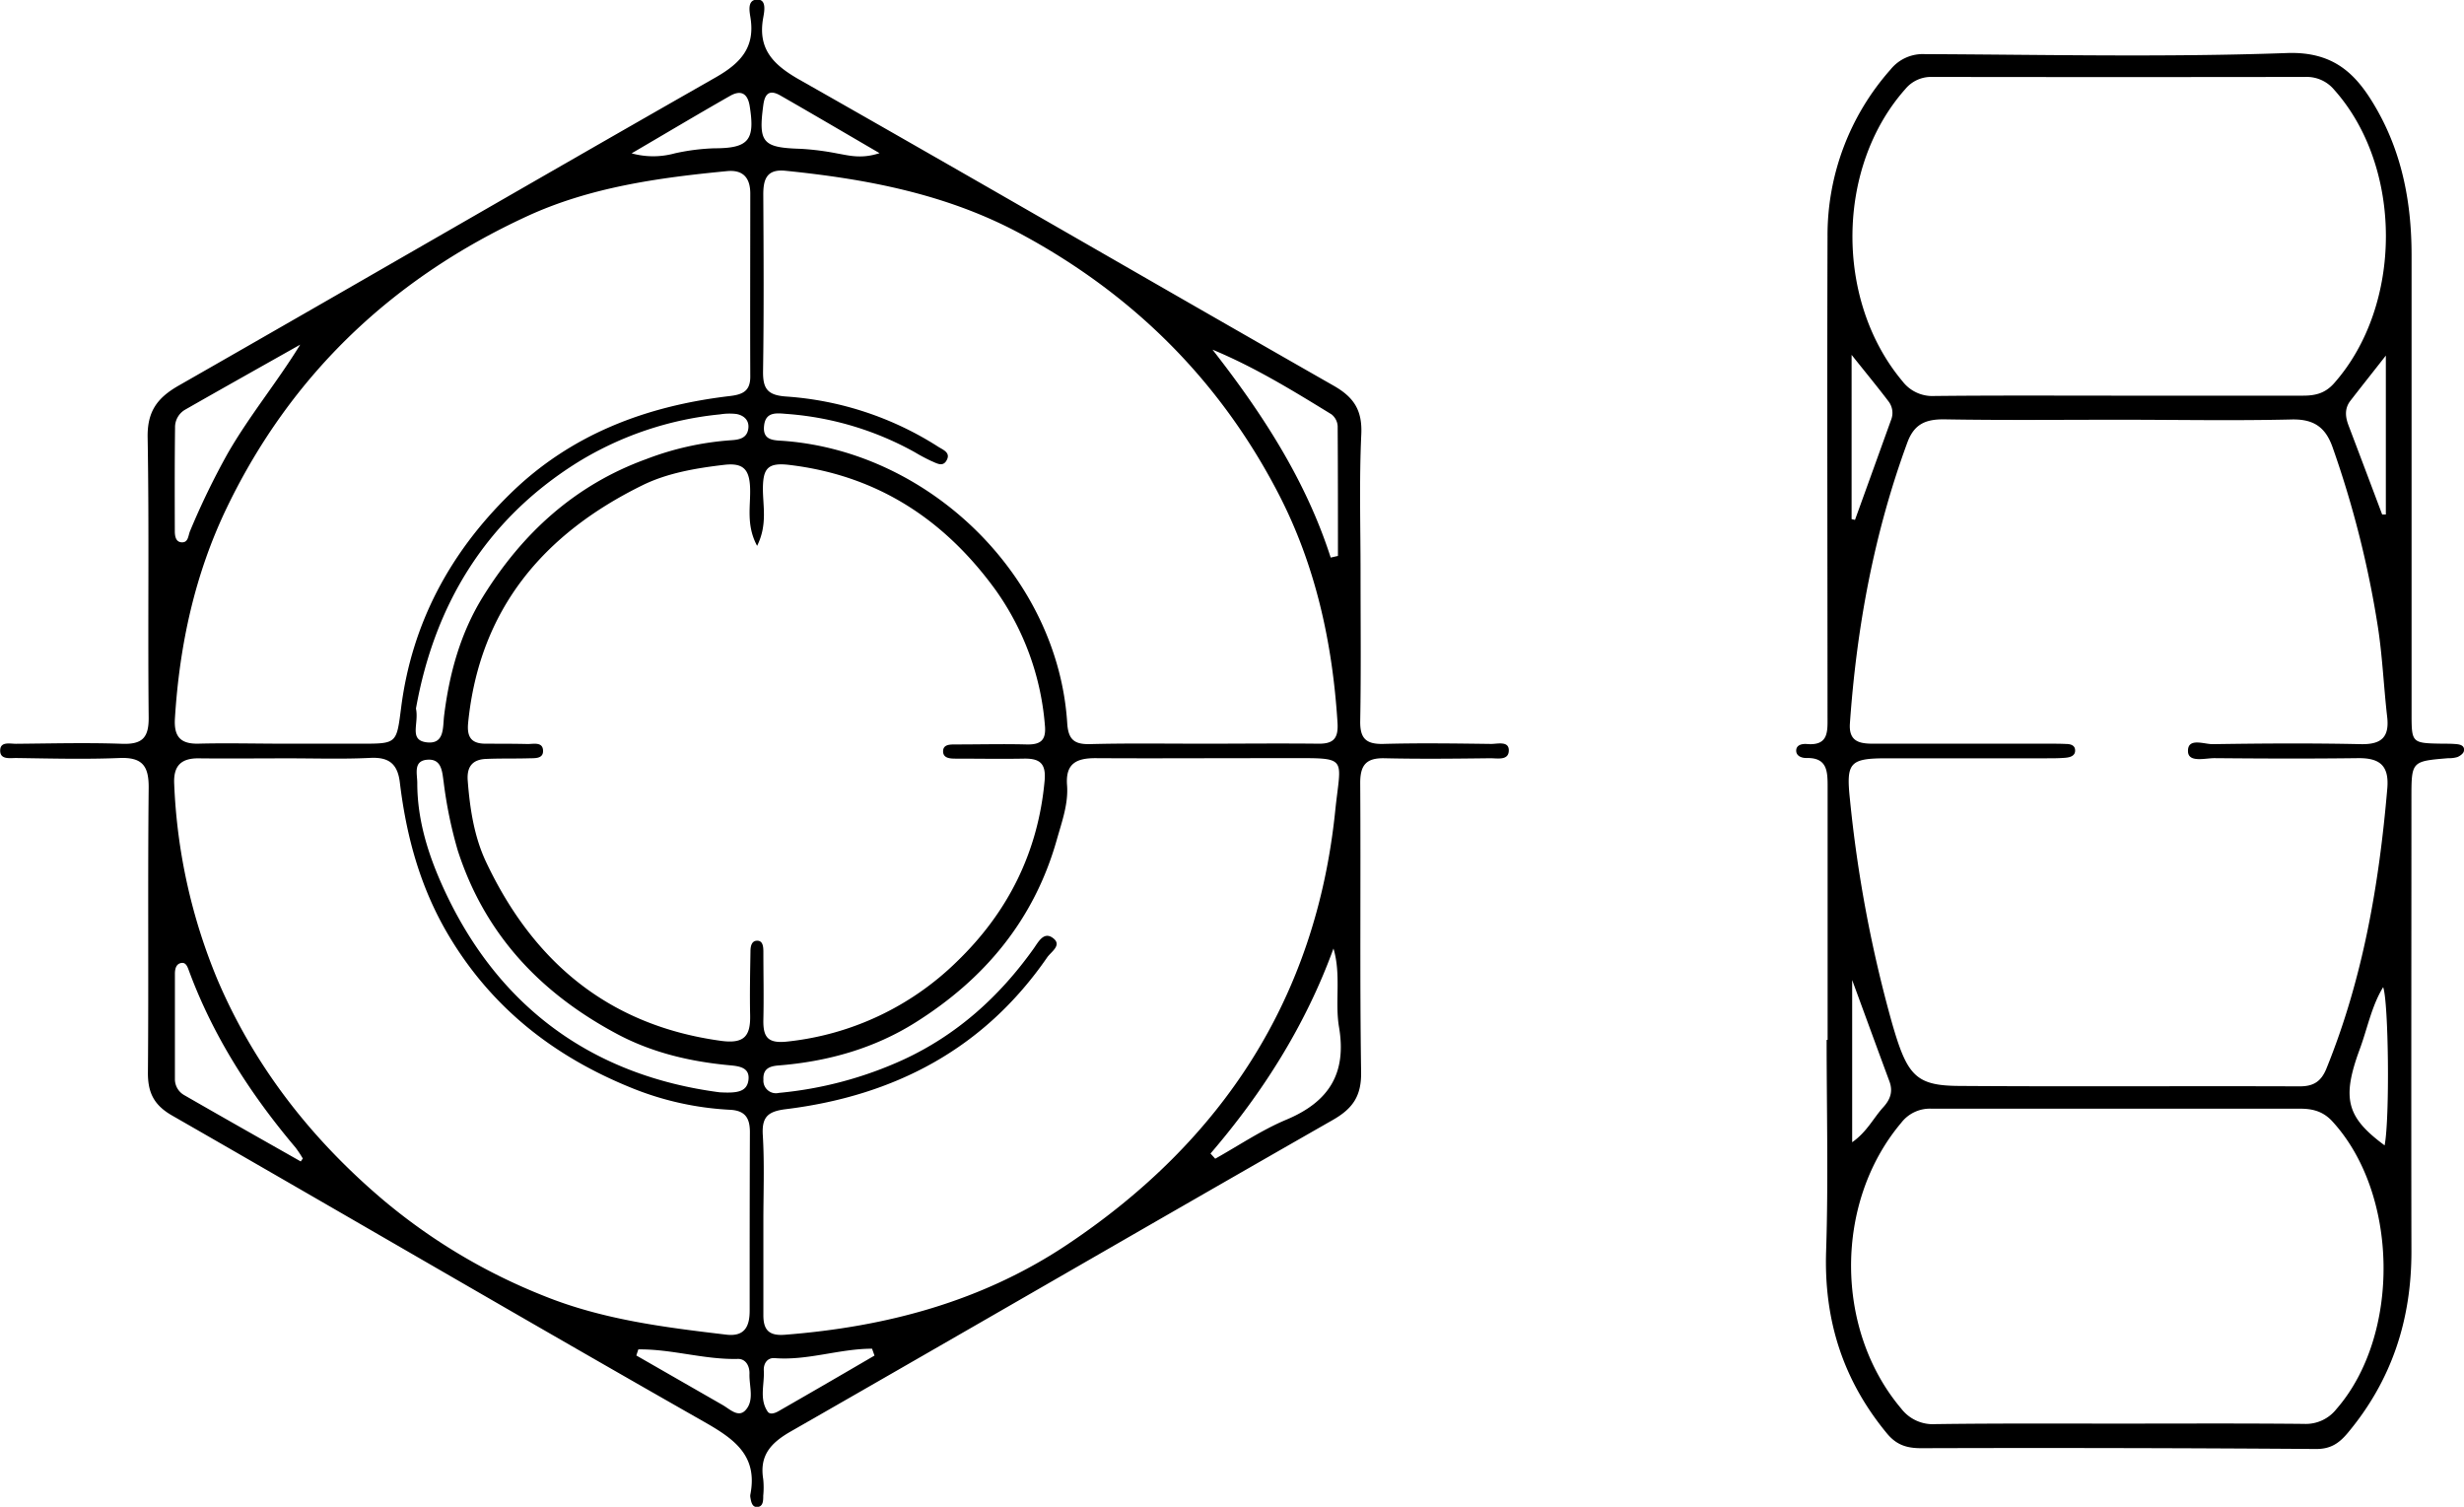
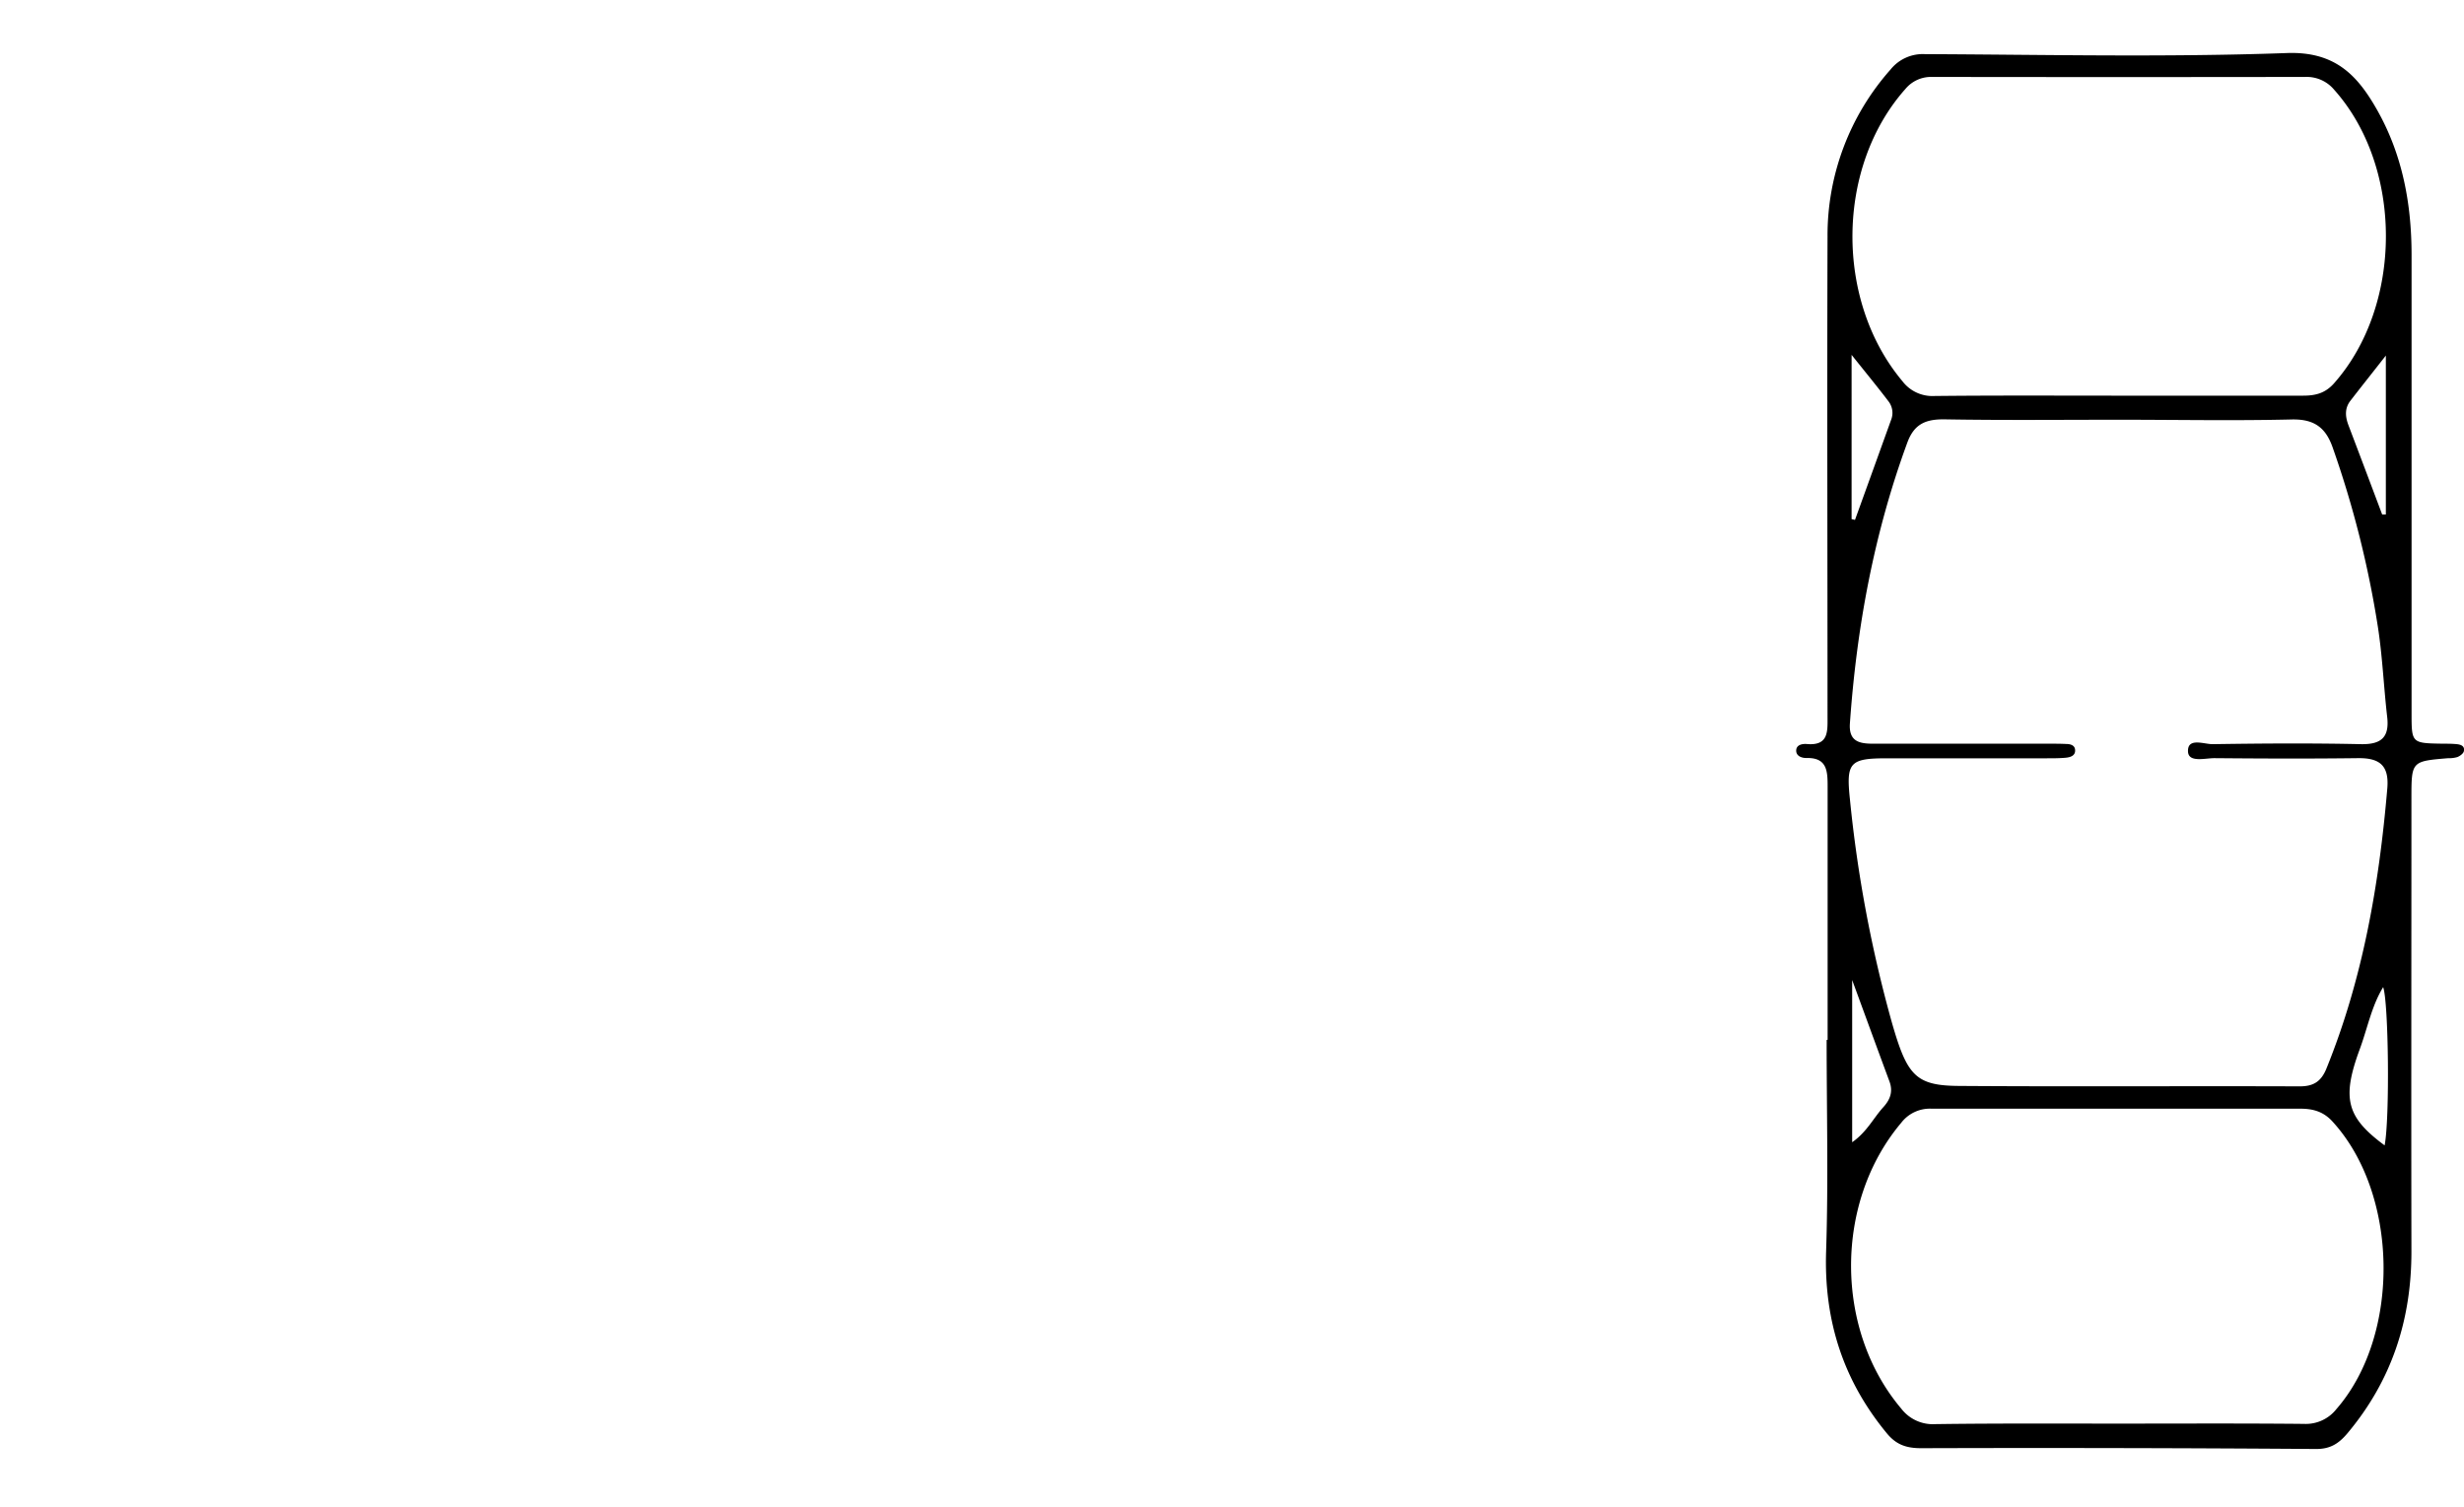
<svg xmlns="http://www.w3.org/2000/svg" id="Ebene_3" data-name="Ebene 3" viewBox="0 0 523.06 319.86">
  <g id="Jtx14k.tif">
-     <path d="M463.52,284.71c0,10.47.12,21-.07,31.41-.07,3.66,1.12,5,4.84,4.93,7.65-.21,15.3-.1,22.95,0,1.37,0,3.7-.65,3.75,1.29.05,2.31-2.42,1.74-3.93,1.75-7.48.09-15,.17-22.45,0-3.9-.09-5.18,1.45-5.16,5.31.14,20.44-.11,40.88.19,61.31.08,5.07-1.75,7.73-6,10.16C419.23,422.81,381,445,342.56,467c-4.31,2.47-6.66,5.13-5.84,10.14a17.69,17.69,0,0,1,0,3.49c0,1,0,2.28-1.19,2.4s-1.39-1.12-1.55-2.1a1.72,1.72,0,0,1,0-.5c1.64-8.31-3.39-11.83-9.85-15.5-37.74-21.47-75.22-43.38-112.9-65-3.89-2.23-5.17-4.9-5.13-9.2.17-20.1-.05-40.21.16-60.32.05-4.73-1.37-6.57-6.22-6.37-7.31.3-14.64.1-21.95,0-1.33,0-3.53.41-3.34-1.81.15-1.71,2.12-1.2,3.34-1.21,7.49-.06,15-.26,22.45,0,4.37.17,5.77-1.26,5.72-5.66-.2-19.78.12-39.55-.22-59.32-.1-5.47,1.94-8.37,6.49-11,38.12-21.77,76.09-43.82,114.23-65.56,5.21-3,8.23-6.31,7.26-12.55-.21-1.37-.79-4,1.61-3.88,1.81.09,1.32,2.54,1.09,3.82-1.22,6.66,2.11,10,7.64,13.15,37.91,21.51,75.61,43.4,113.47,65,4.28,2.44,6.06,5.2,5.85,10.22C463.22,265.09,463.52,274.91,463.52,284.71ZM335.42,279c-2.4-4.46-1.34-8.5-1.49-12.33s-1.38-5.35-5.52-4.86c-6,.7-12.07,1.74-17.33,4.33-21,10.32-34.6,26.31-37,50.41-.3,3,.63,4.44,3.66,4.45s6,0,9,.07c1.23,0,3.14-.49,3.24,1.35s-1.77,1.64-3,1.68c-3,.09-6,0-9,.13-2.84.09-4.18,1.49-4,4.47.45,6,1.36,12,3.89,17.38,10,21.2,26,34.74,49.91,38,5.05.68,6.26-1.15,6.16-5.51s0-9,.07-13.47c0-1,.19-2.26,1.41-2.28s1.32,1.26,1.33,2.26c0,4.82.11,9.64,0,14.46-.08,3.74.88,5.19,5.25,4.67a60.46,60.46,0,0,0,35.76-16.89c10.88-10.48,17.31-23.25,18.69-38.47.34-3.74-1.1-4.74-4.42-4.68-4.83.09-9.65,0-14.48,0-1.16,0-2.67-.07-2.65-1.58s1.6-1.42,2.72-1.43c5,0,10-.13,15,0,2.94.07,4.2-.84,3.89-4.06A57.33,57.33,0,0,0,386,288.31c-10.81-14.86-25-24.25-43.76-26.49-4.59-.55-5.52.81-5.59,4.82C336.61,270.45,337.68,274.46,335.42,279Zm94.65,42c8.15,0,16.3-.09,24.45,0,3.28.05,4.31-1.13,4.11-4.44-1.07-17.06-4.68-33.49-12.58-48.72-12.51-24.1-31-42.4-54.95-55.22-15.55-8.31-32.39-11.49-49.66-13.24-4-.4-4.73,1.81-4.71,5.14.07,12.46.14,24.93-.05,37.4-.05,3.75.95,5.13,5,5.39A68.5,68.5,0,0,1,373.92,258c1.09.68,2.72,1.27,1.64,3-.83,1.3-2.14.4-3.15,0a38.16,38.16,0,0,1-3.51-1.87,65.82,65.82,0,0,0-27-8.12c-2.14-.15-4.67-.65-5,2.49-.37,3.3,2.28,3.07,4.4,3.24,31.09,2.46,58,29,59.95,59.89.22,3.56,1.55,4.53,4.84,4.46C414.09,320.88,422.08,321,430.07,321ZM336.75,422.4h0c0,6.65,0,13.3,0,19.94,0,3.18,1.26,4.39,4.57,4.13,21.53-1.68,41.86-7.06,60-19.19,32.92-22,52.74-52.32,56.82-92,1.2-11.71,3-11.22-10-11.21h-5.49c-11.81,0-23.63.07-35.44,0-4,0-6.33,1.14-6,5.68.32,4-1.1,7.83-2.18,11.66-4.79,16.95-15.29,29.54-30,38.77-8.86,5.57-18.74,8.31-29.15,9.13-1.91.16-3.24.76-3.12,3a2.67,2.67,0,0,0,3.28,2.82,81.57,81.57,0,0,0,26.3-7c11.42-5.25,20.47-13.38,27.74-23.57,1-1.38,2.15-3.8,4.15-2.3s-.4,2.89-1.24,4.11c-13.39,19.41-32.39,29.35-55.37,32.2-3.77.46-5.21,1.52-5,5.41C337,410.09,336.75,416.25,336.75,422.4ZM235.94,324.11v0c-6.32,0-12.64.07-19,0-3.8-.06-5.45,1.59-5.26,5.42a120.38,120.38,0,0,0,9.18,41.55c7.89,18.51,20,33.93,35.27,46.85a123.93,123.93,0,0,0,34,20.28c12.5,5.05,25.59,6.68,38.77,8.24,3.92.46,4.94-1.81,4.94-5.1,0-12.63,0-25.26.05-37.89,0-3.06-1.05-4.59-4.25-4.75a64.1,64.1,0,0,1-20.77-4.6c-16.62-6.7-30-17.16-39.21-32.88-5.84-10-8.72-20.7-10.08-32-.47-3.91-2.27-5.4-6.22-5.22C247.59,324.3,241.76,324.11,235.94,324.11ZM235.3,321h16c7.74,0,7.56,0,8.57-7.78,2.29-17.74,10.32-32.69,23-45.14,12.95-12.75,29-18.79,46.78-20.88,2.77-.33,4.33-1.09,4.32-4.13-.05-12.95,0-25.91,0-38.86,0-3.23-1.45-5.08-4.88-4.76-14.57,1.4-29.1,3.41-42.5,9.58-28.35,13.08-49.93,33.35-63.63,61.64-6.89,14.23-10.16,29.35-11.13,45-.23,3.84,1.19,5.45,5.13,5.32C223,320.84,229.15,321,235.3,321ZM263,313.54c.69,3.22-1.59,6.7,2.27,7.17s3.4-3.21,3.71-5.69c1.12-9,3.48-17.55,8.27-25.27,8.35-13.45,19.51-23.67,34.63-29.16a62.37,62.37,0,0,1,17.89-4c1.68-.1,3.49-.34,3.78-2.46.25-1.77-.92-2.83-2.54-3.12a12.43,12.43,0,0,0-3.44.08,70.79,70.79,0,0,0-30.28,10.2C277.57,273.61,266.87,291.86,263,313.54ZM327.43,395c3.53.2,5.73,0,6.13-2.45.44-2.78-1.85-3.09-3.92-3.28-8.33-.77-16.39-2.64-23.82-6.58-16.26-8.64-28.14-21.07-33.94-39a91.68,91.68,0,0,1-3-14.55c-.31-2.07-.36-4.86-3.28-4.75-3.28.13-2.31,3-2.32,5,0,8,2.44,15.51,5.67,22.51C280.73,377.47,301.07,391.54,327.43,395Zm104.24,13,1,1.1c5-2.8,9.83-6.08,15.1-8.29,9-3.77,12.85-9.78,11.18-19.63-.92-5.41.49-11.08-1.18-16.7C451.86,380.72,442.82,395,431.67,408Zm25.51-126.51,1.54-.35c0-9.18,0-18.37-.06-27.55a3.42,3.42,0,0,0-1.32-2.51c-8.15-5-16.27-10-25.25-13.73C442.66,250.89,451.9,265.05,457.18,281.49Zm-218.75-45.2c-8.17,4.61-16.35,9.19-24.49,13.84a4.3,4.3,0,0,0-2.08,3.79c-.09,7.3-.07,14.61-.05,21.91,0,1,.15,2.26,1.31,2.41,1.59.19,1.5-1.39,1.93-2.39a159.39,159.39,0,0,1,8-16.49C227.64,251.38,233.51,244.29,238.43,236.29Zm.11,173.39.44-.62a24.31,24.31,0,0,0-1.53-2.31c-9.56-11.32-17.49-23.61-22.65-37.58-.29-.79-.62-1.76-1.56-1.63-1.19.16-1.41,1.33-1.41,2.32,0,7.46,0,14.92,0,22.37a3.89,3.89,0,0,0,1.92,3.34C222,400.32,230.29,405,238.54,409.68Zm71.66,39.9-.42,1.29,18.35,10.53c1.54.89,3.32,2.75,4.85,1.06,1.9-2.1.74-5.08.82-7.68.06-1.67-.79-3.22-2.48-3.18C324.2,451.78,317.29,449.48,310.2,449.58Zm-1.42-253.9a17.24,17.24,0,0,0,9.17,0,45.23,45.23,0,0,1,8.36-1.07c7.36,0,8.69-1.74,7.54-8.94-.44-2.8-1.92-3.45-4.13-2.21C323,187.28,316.4,191.23,308.78,195.68Zm51.56,255.21-.52-1.46c-6.94,0-13.68,2.56-20.67,2-1.57-.12-2.4,1.16-2.31,2.66.16,2.91-1,6,.81,8.68.5.74,1.58.34,2.3-.07Q350.17,456.84,360.34,450.89Zm1.07-255.25c-7.72-4.5-14.37-8.41-21.06-12.24-2.13-1.22-3.26-.61-3.61,2-1.08,8-.19,9.07,7.93,9.32a56.29,56.29,0,0,1,7.83,1C355,196.15,357.55,196.9,361.41,195.64Z" transform="translate(-174.7 -163.13)" />
    <path d="M562.67,383.87c0-17.94,0-35.89,0-53.83,0-3.28-.14-6.12-4.52-6-1,0-2.18-.42-2.15-1.61s1.27-1.44,2.26-1.36c4.69.41,4.39-2.75,4.39-5.87,0-33.89-.11-67.79,0-101.69A53,53,0,0,1,576,177.92a8.79,8.79,0,0,1,7.31-3.3c25.62.11,51.25.69,76.83-.23,10.33-.38,15.08,4.8,19.27,12.25,5.33,9.5,7.22,19.86,7.22,30.65q0,48.6,0,97.21c0,6.39,0,6.39,6.6,6.5,1,0,2,0,3,.1s1.73.48,1.5,1.5c-.11.5-.81,1-1.35,1.23a6.32,6.32,0,0,1-2,.25c-7.78.65-7.78.65-7.78,8.55,0,32.07-.06,64.14,0,96.21,0,14.49-4.2,27.36-13.57,38.53-1.83,2.17-3.62,3.37-6.7,3.35q-41.91-.3-83.81-.17c-3.15,0-5.29-.74-7.28-3.16-9.3-11.26-13.37-24-12.89-38.66.49-14.94.11-29.9.11-44.86Zm61.86-131.64c-12.31,0-24.61.13-36.91-.08-4-.07-6.51.88-8,4.85-7.1,19.29-10.78,39.25-12.22,59.68-.27,3.86,2,4.33,5,4.32q18.7,0,37.41,0c1.16,0,2.33,0,3.49.06.85,0,1.81.23,1.9,1.21.13,1.28-1,1.62-2,1.71-1.32.12-2.66.12-4,.12-11.31,0-22.61,0-33.92,0-7.93,0-8.7.88-7.88,8.67a277.33,277.33,0,0,0,8.89,47.35c3.24,11.3,5,13.47,14.27,13.53,24.11.17,48.22,0,72.33.09,2.83,0,4.51-.95,5.65-3.74,7.76-19.1,11.2-39.11,12.94-59.52.42-4.95-1.72-6.48-6.3-6.41-10.14.13-20.29.09-30.43,0-2,0-5.51,1-5.58-1.44-.09-3,3.41-1.51,5.25-1.53,10.48-.16,21-.23,31.43,0,4.37.09,6.11-1.47,5.6-5.81-.74-6.42-1-12.91-2-19.28a213.52,213.52,0,0,0-9.61-38c-1.56-4.38-4.18-6-8.94-5.83C648.81,252.46,636.67,252.23,624.53,252.23Zm-.32-5.11c13.13,0,26.26,0,39.39,0,2.64,0,4.7-.51,6.58-2.63,14.66-16.57,14.68-45.91,0-62.33a7.59,7.59,0,0,0-6.1-2.7q-39.63.06-79.27,0a7.07,7.07,0,0,0-5.65,2.58c-14.71,16.55-15,44.84-.62,62a8,8,0,0,0,6.82,3.15C598.29,247.05,611.25,247.12,624.21,247.12Zm.22,218.21c13.13,0,26.26-.07,39.39.06a8.26,8.26,0,0,0,6.86-3.15c13.73-15.77,13.26-45.87-1-61.21-1.91-2-4.09-2.55-6.68-2.55q-39.13,0-78.28,0a7.66,7.66,0,0,0-6.43,3c-14.2,16.83-14.18,43.88,0,60.66a8.45,8.45,0,0,0,7.25,3.3C598.5,465.26,611.47,465.33,624.43,465.33Zm-56.67-192,.72.16q3.84-10.61,7.66-21.22a4,4,0,0,0-.45-3.81c-2.35-3.11-4.84-6.12-7.93-10ZM680.91,406.27c1.12-5.74.84-30.44-.31-33.59-2.46,4-3.34,8.78-5,13.25C671.74,396.42,672.9,400.34,680.91,406.27Zm-.52-133.92.78,0V238.61c-2.91,3.72-5.24,6.64-7.53,9.6-1.25,1.62-1.09,3.38-.41,5.18Q676.83,262.87,680.39,272.35ZM567.88,371.17V405.6c3.14-2.19,4.51-5.14,6.61-7.44,1.49-1.63,2.09-3.34,1.31-5.45C573.31,386,570.83,379.19,567.88,371.17Z" transform="translate(-174.7 -163.13)" />
  </g>
</svg>